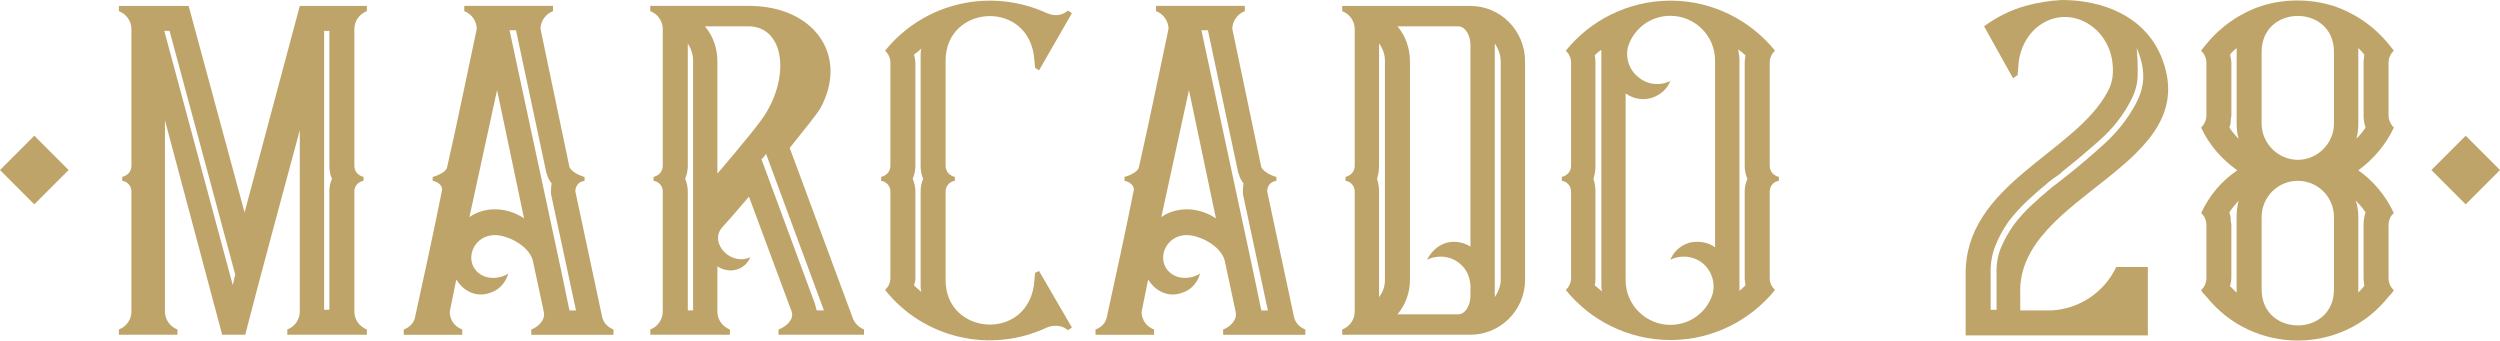
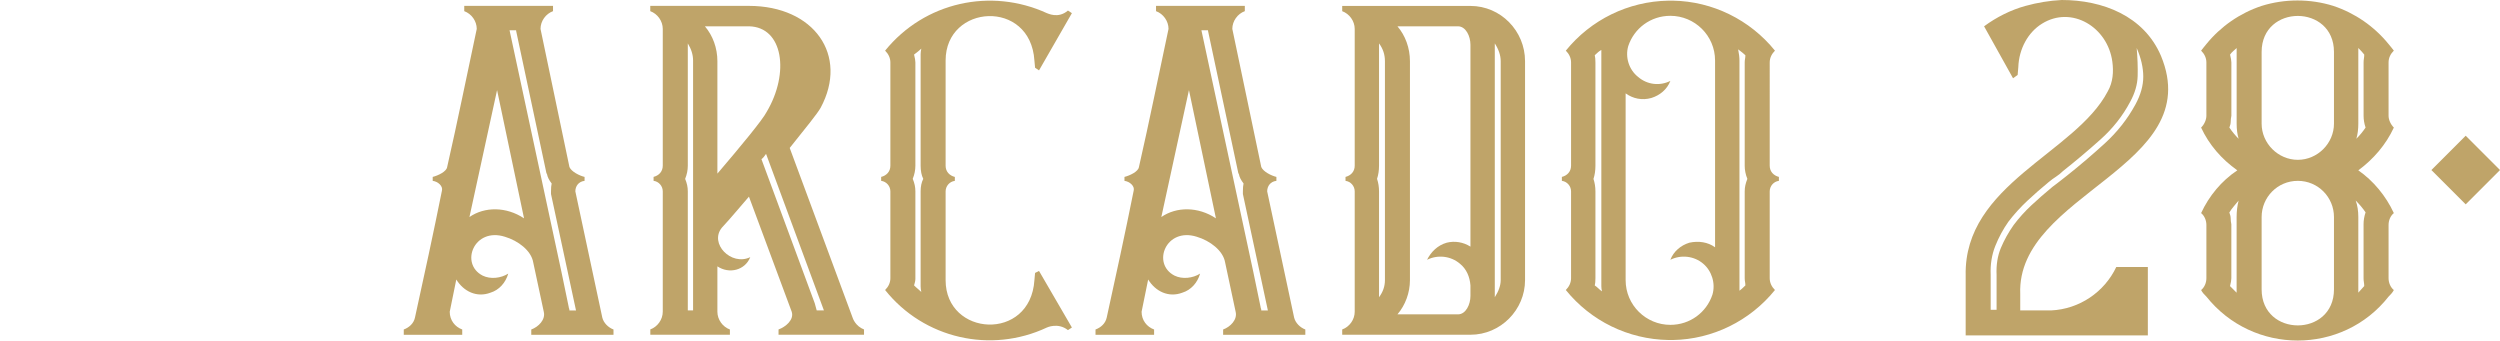
<svg xmlns="http://www.w3.org/2000/svg" id="Layer_2" width="905.71" height="123.36" viewBox="0 0 905.71 123.36">
  <g id="Layer_1-2">
-     <path d="M43.08,119.37v1.9h21.21v-1.9c-2.62-.96-4.53-3.57-4.53-6.43V43.6l20.73,77.67h8.34c6.43-24.78,13.11-49.32,19.78-74.1v65.76c0,2.86-1.9,5.48-4.53,6.43v1.9h28.83v-1.9c-2.62-.96-4.53-3.57-4.53-6.43v-43.6c0-1.91,1.43-3.58,3.34-3.81v-1.43c-1.91-.48-3.34-1.91-3.34-4.05V10.48c0-2.86,1.91-5.48,4.53-6.43v-1.9h-24.3l-20.01,74.81L68.34,2.15h-25.26v1.9c2.62.96,4.53,3.57,4.53,6.43v49.56c0,2.15-1.43,3.58-3.34,4.05v1.43c1.91.24,3.34,1.9,3.34,3.81v43.6c0,2.86-1.91,5.48-4.53,6.43ZM117.42,11.19h1.91v48.84c0,1.91.32,3.5.95,4.77-.64,1.27-.95,2.78-.95,4.53v42.89h-1.91V11.19ZM61.43,11.19l23.82,88.4c-.16.32-.32.92-.47,1.79-.16.88-.32,1.47-.48,1.79L59.52,11.19h1.91Z" fill="#bfa469" stroke-width="0" />
    <path d="M167.46,121.28v-1.91c-2.62-.95-4.53-3.34-4.53-6.43l2.38-11.68c2.62,4.29,7.39,6.67,12.39,4.77,3.1-.95,5.48-3.57,6.43-6.91-2.62,1.67-6.43,2.14-9.29.72-8.34-4.29-3.1-17.63,8.1-14.06,4.76,1.42,9.53,5,10.24,9.29l3.82,17.87c.71,2.86-1.91,5.48-4.53,6.43v1.91h29.79v-1.91c-1.91-.72-3.57-2.38-4.05-4.29l-9.77-45.75c0-1.9,1.19-3.58,3.34-3.81v-1.43c-1.91-.47-4.77-1.91-5.48-3.58l-10.48-50.04c0-2.85,1.91-5.48,4.53-6.43v-1.91h-32.16v1.91c2.62.95,4.53,3.58,4.53,6.43-3.58,16.68-6.91,33.36-10.72,50.04-.24,1.67-3.33,3.1-5.24,3.58v1.43c1.91.24,3.81,1.91,3.34,3.58-3.1,15.49-6.43,30.74-9.77,45.98-.47,2.15-2.15,3.58-4.05,4.29v1.91h21.21ZM186.99,10.96v.24l10.96,51.47.24.48c.15.95.71,2.07,1.67,3.33-.16.64-.24,1.59-.24,2.86v.96l9.06,42.17h-2.39c0-.32-.04-.55-.12-.72-.08-.16-.12-.32-.12-.48l-2.62-12.63-18.83-87.68h2.38ZM180.08,32.64l9.77,46.46c-6.43-4.28-14.29-4.28-19.78-.47l10.01-45.99Z" fill="#bfa469" stroke-width="0" />
    <path d="M235.6,119.37v1.91h28.83v-1.91c-2.62-.95-4.53-3.58-4.53-6.43v-16.44c4.29,2.86,10.01,1.43,11.91-3.34-6.91,3.34-15.01-5-10.25-10.72,3.34-3.58,6.43-7.39,9.77-11.2l15.49,41.69c.95,2.86-2.14,5.48-4.77,6.43v1.91h30.97v-1.91c-3.1-1.19-4.05-4.05-4.05-4.05l-22.87-61.71c5.71-7.15,10-12.39,11.2-14.54,10.25-19.06-2.39-36.93-25.98-36.93h-35.74v1.91c2.62.95,4.53,3.58,4.53,6.43v49.56c0,2.14-1.43,3.58-3.33,4.05v1.43c1.9.24,3.33,1.91,3.33,3.81v43.6c0,2.86-1.9,5.48-4.53,6.43ZM298.5,112.46h-2.62c-.16-.48-.28-.91-.36-1.31-.08-.39-.21-.83-.36-1.31l-19.3-52.18c.48-.32,1.03-.95,1.67-1.91l20.96,56.71ZM271.34,9.53c12.39.24,14.78,16.92,6.43,30.97-1.43,2.86-9.53,12.63-17.87,22.4V22.16c0-4.76-1.67-9.29-4.53-12.63h15.96ZM248.94,62.43c.15-.79.24-1.59.24-2.39V15.72c1.27,2.07,1.91,4.13,1.91,6.19v90.55h-1.91v-43.13c0-.79-.08-1.55-.24-2.27-.16-.72-.4-1.47-.72-2.26.32-.79.55-1.59.72-2.38Z" fill="#bfa469" stroke-width="0" />
    <path d="M322.57,69.33v31.45c0,1.67-.72,3.1-1.91,4.29,14.06,17.63,38.36,23.12,58.62,13.58,0,0,4.05-1.91,7.62.95l1.43-.95-11.91-20.49-1.43.72-.24,2.62c-1.43,22.4-32.17,20.49-32.17,0v-32.16c0-1.91,1.43-3.58,3.34-3.81v-1.43c-1.91-.48-3.34-1.91-3.34-4.05V21.92c0-20.49,30.74-22.4,32.17,0l.24,2.62,1.43.96,11.91-20.73-1.43-.95c-3.58,3.1-7.39.95-7.62.95-20.26-9.29-44.32-4.05-58.62,13.58,1.19,1.19,1.91,2.62,1.91,4.28v37.41c0,2.14-1.43,3.58-3.34,4.05v1.43c1.91.24,3.34,1.9,3.34,3.81ZM331.15,19.77c1.27-.95,2.14-1.67,2.62-2.15-.16.8-.24,1.47-.24,2.02v40.39c0,1.91.32,3.5.95,4.76-.64,1.28-.95,2.78-.95,4.53v34.43c0,.56.08,1.23.24,2.02-.32-.32-.72-.67-1.19-1.07-.48-.39-.95-.83-1.43-1.31.31-.95.48-1.75.48-2.38v-31.69c0-.79-.08-1.55-.24-2.27-.16-.72-.39-1.47-.72-2.27.32-.79.56-1.58.72-2.38.16-.79.24-1.59.24-2.38V22.63c0-.63-.16-1.59-.48-2.86Z" fill="#bfa469" stroke-width="0" />
    <path d="M418.11,121.28v-1.91c-2.62-.95-4.53-3.34-4.53-6.43l2.38-11.68c2.62,4.29,7.39,6.67,12.39,4.77,3.1-.95,5.48-3.57,6.43-6.91-2.62,1.67-6.43,2.14-9.29.72-8.34-4.29-3.1-17.63,8.1-14.06,4.76,1.42,9.53,5,10.25,9.29l3.81,17.87c.71,2.86-1.91,5.48-4.53,6.43v1.91h29.78v-1.91c-1.91-.72-3.57-2.38-4.05-4.29l-9.77-45.75c0-1.9,1.19-3.58,3.34-3.81v-1.43c-1.91-.47-4.77-1.91-5.48-3.58l-10.49-50.04c0-2.85,1.91-5.48,4.53-6.43v-1.91h-32.17v1.91c2.62.95,4.53,3.58,4.53,6.43-3.57,16.68-6.91,33.36-10.72,50.04-.24,1.67-3.33,3.1-5.24,3.58v1.43c1.9.24,3.81,1.91,3.33,3.58-3.1,15.49-6.43,30.74-9.77,45.98-.48,2.15-2.14,3.58-4.05,4.29v1.91h21.21ZM437.65,10.96v.24l10.96,51.47.24.48c.15.95.72,2.07,1.67,3.33-.16.64-.24,1.59-.24,2.86v.96l9.05,42.17h-2.39c0-.32-.04-.55-.12-.72-.08-.16-.12-.32-.12-.48l-2.62-12.63-18.83-87.68h2.38ZM430.74,32.64l9.77,46.46c-6.43-4.28-14.29-4.28-19.78-.47l10.01-45.99Z" fill="#bfa469" stroke-width="0" />
    <path d="M486.26,119.37v1.9h46.46c10.96,0,19.78-9.05,19.78-19.78V22.16c0-10.96-8.82-20.01-19.78-20.01h-46.46v1.9c2.62.96,4.53,3.58,4.53,6.43v49.56c0,2.14-1.43,3.57-3.33,4.05v1.43c1.9.24,3.33,1.9,3.33,3.81v43.6c0,2.86-1.9,5.48-4.53,6.43ZM541.54,107.46V15.72c1.43,2.22,2.14,4.37,2.14,6.43v79.34c0,1.9-.72,3.97-2.14,6.19v-.24ZM506.27,9.53h21.92c2.86,0,4.53,3.58,4.53,6.67v73.15c-2.62-1.67-5.72-2.14-8.58-1.43-3.33.95-5.71,3.34-7.14,6.2,3.81-1.91,8.57-1.43,11.91,1.42,2.38,1.91,3.58,4.77,3.81,7.87v3.81c0,3.1-1.67,6.67-4.53,6.67h-21.92c2.86-3.33,4.53-7.86,4.53-12.39V22.16c0-4.76-1.67-9.29-4.53-12.63ZM499.6,60.04V15.72c1.43,1.91,2.14,4.05,2.14,6.43v79.34c0,2.22-.71,4.28-2.14,6.19v-38.36c0-1.59-.24-3.1-.72-4.53.48-1.43.72-3.02.72-4.77Z" fill="#bfa469" stroke-width="0" />
    <path d="M565.84,64.09v1.43c1.9.24,3.33,1.9,3.33,3.81v31.45c0,1.67-.72,3.1-1.9,4.29,9.05,11.2,22.63,17.87,37.17,18.11h1.67c14.3-.24,27.88-6.91,36.93-18.11-1.19-1.19-1.9-2.62-1.9-4.29v-31.45c0-1.91,1.43-3.58,3.33-3.81v-1.43c-1.9-.48-3.33-1.91-3.33-4.05V22.63c0-1.67.72-3.1,1.9-4.28-9.05-11.2-22.63-17.87-36.93-18.11h-1.67c-14.54.24-28.11,6.91-37.17,18.11,1.19,1.19,1.9,2.62,1.9,4.28v37.41c0,2.14-1.43,3.58-3.33,4.05ZM632.32,20.01c0,.47-.04.91-.12,1.31-.08.4-.12.84-.12,1.31v37.41c0,.79.07,1.59.24,2.38.16.8.39,1.59.72,2.38-.32.8-.56,1.55-.72,2.27-.16.72-.24,1.47-.24,2.27v31.45c0,.47.04.92.12,1.31.08.4.12.83.12,1.31-.95.95-1.67,1.59-2.14,1.91V21.92c0-1.11-.16-2.46-.48-4.05,1.27.95,2.14,1.67,2.62,2.14ZM588.95,33.83c2.62,1.9,5.96,2.62,9.29,1.67,3.1-.95,5.71-3.1,6.91-6.19-3.81,1.9-8.34,1.43-11.68-1.43-3.33-2.62-4.76-7.15-3.58-11.2,2.15-6.43,8.1-10.95,15.25-10.95,8.82,0,16.2,7.14,16.2,16.2v67.66c-2.62-1.9-5.96-2.38-9.29-1.67-3.1.95-5.71,3.1-6.91,6.2,3.81-1.91,8.58-1.43,11.91,1.42,3.1,2.62,4.53,7.15,3.34,11.2-2.14,6.43-8.1,10.95-15.25,10.95-8.82,0-16.2-7.14-16.2-16.2V33.83ZM577.75,20.01c.96-.96,1.75-1.59,2.39-1.91v85.54c0,.64.08,1.28.24,1.91-.48-.32-.91-.67-1.31-1.07-.4-.39-.84-.75-1.31-1.07.16-.63.24-1.51.24-2.62v-31.45c0-1.59-.24-3.1-.71-4.53.47-1.42.71-3.01.71-4.76V22.63c0-1.11-.08-1.98-.24-2.62Z" fill="#bfa469" stroke-width="0" />
    <path d="M712.13,99.83v21.69h66v-24.78h-11.44c-4.29,9.05-13.34,15.25-23.59,15.72h-11.2v-5.96c-1.43-36.45,67.67-45.98,50.99-86.25-6.19-14.53-21.2-20.25-35.97-20.25-4.53.24-8.82.95-13.11,2.14-5.24,1.43-10.49,4.05-15.01,7.39l10.49,18.82,1.67-1.19.24-2.86c.24-6.67,3.57-12.63,8.58-15.72,10.72-6.67,23.82,1.19,25.49,13.81.48,3.58.24,7.39-1.67,10.72-11.68,22.39-52.18,33.59-51.47,66.71ZM771.7,36.93c1.75-3.18,2.66-6.32,2.74-9.42.08-3.1-.04-6.47-.35-10.12,1.58,3.65,2.38,7.11,2.38,10.37s-.95,6.63-2.86,10.13c-2.86,5.24-6.56,9.93-11.08,14.06-4.53,4.13-9.09,8.02-13.7,11.68-.95.79-1.87,1.51-2.74,2.15-.87.64-1.71,1.27-2.5,1.9-2.7,2.23-5.24,4.45-7.63,6.68-2.38,2.22-4.53,4.61-6.43,7.14-1.91,2.7-3.45,5.48-4.65,8.34-1.19,2.85-1.71,6.11-1.55,9.77v12.63h-2.14v-12.63c-.16-3.81.4-7.31,1.67-10.49,1.27-3.17,2.86-6.11,4.76-8.81,2.07-2.7,4.33-5.2,6.79-7.51,2.46-2.3,5.04-4.57,7.74-6.79.95-.79,1.87-1.47,2.74-2.02.87-.56,1.7-1.23,2.5-2.02,4.61-3.65,9.13-7.46,13.58-11.44,4.44-3.97,8.02-8.49,10.72-13.58Z" fill="#bfa469" stroke-width="0" />
    <path d="M797.43,77.2c1.19.95,1.91,2.62,1.91,4.29v19.3c0,1.67-.71,3.33-1.91,4.29.48.95,1.19,1.67,1.91,2.38,16.91,21.21,49.32,21.21,66,0,.71-.72,1.43-1.43,1.91-2.38-1.19-.96-1.91-2.62-1.91-4.29v-19.3c0-1.67.71-3.34,1.91-4.29-2.86-6.2-7.39-11.68-12.87-15.49,5.48-4.05,10.01-9.29,12.87-15.49-1.19-1.19-1.91-2.86-1.91-4.29v-19.3c0-1.67.71-3.1,1.91-4.29-.48-.72-1.19-1.43-1.91-2.38-5.24-6.43-12.15-11.2-20.01-13.82-8.34-2.62-17.63-2.62-25.98,0-7.86,2.62-14.77,7.39-20.01,13.82-.71.95-1.43,1.67-1.91,2.38,1.19,1.19,1.91,2.62,1.91,4.29v19.3c0,1.43-.71,3.1-1.91,4.29,2.86,6.19,7.39,11.43,13.11,15.49-5.72,3.81-10.25,9.29-13.11,15.49ZM854.38,44.79v-27.4c.95.95,1.67,1.75,2.15,2.38,0,.48-.04.96-.12,1.43-.08.48-.12.96-.12,1.43v19.3c0,1.43.24,2.86.72,4.29-.96,1.43-2.07,2.78-3.34,4.05.47-1.59.71-3.42.71-5.48ZM857,76.96c-.48,1.43-.72,2.86-.72,4.29v19.54c0,.47.04.95.12,1.43.08.47.12.95.12,1.42-.32.32-.68.72-1.07,1.19-.4.48-.76.87-1.07,1.19v-27.41c0-2.22-.32-4.2-.95-5.96,1.42,1.43,2.62,2.86,3.58,4.29ZM819.35,18.82c0-17.4,26.21-17.4,26.21,0v25.97c0,7.15-5.96,13.11-13.1,13.11s-13.11-5.96-13.11-13.11v-25.97ZM819.35,78.63c0-7.15,5.73-13.11,13.11-13.11s13.1,5.96,13.1,13.11v26.21c0,17.4-26.21,17.4-26.21,0v-26.21ZM807.67,46.22c.31-.79.48-1.5.48-2.14s.08-1.35.24-2.14v-19.3c0-.63-.16-1.58-.47-2.86.32-.47.72-.91,1.19-1.31.48-.39.87-.75,1.19-1.07v27.4c0,2.07.24,3.9.72,5.48-1.27-1.27-2.38-2.62-3.34-4.05ZM809.22,74.81c.56-.63,1.15-1.35,1.79-2.14-.48,1.91-.72,3.9-.72,5.96v27.41l-2.38-2.39c.32-1.27.47-2.22.47-2.85v-19.54c-.16-.79-.24-1.51-.24-2.14s-.16-1.34-.48-2.14c.48-.79.99-1.51,1.55-2.14Z" fill="#bfa469" stroke-width="0" />
-     <rect x="3.64" y="52.81" width="17.58" height="17.58" transform="translate(-39.92 26.83) rotate(-45)" fill="#bfa469" stroke-width="0" />
    <rect x="884.49" y="52.81" width="17.58" height="17.58" transform="translate(218.08 649.69) rotate(-45)" fill="#bfa469" stroke-width="0" />
  </g>
</svg>